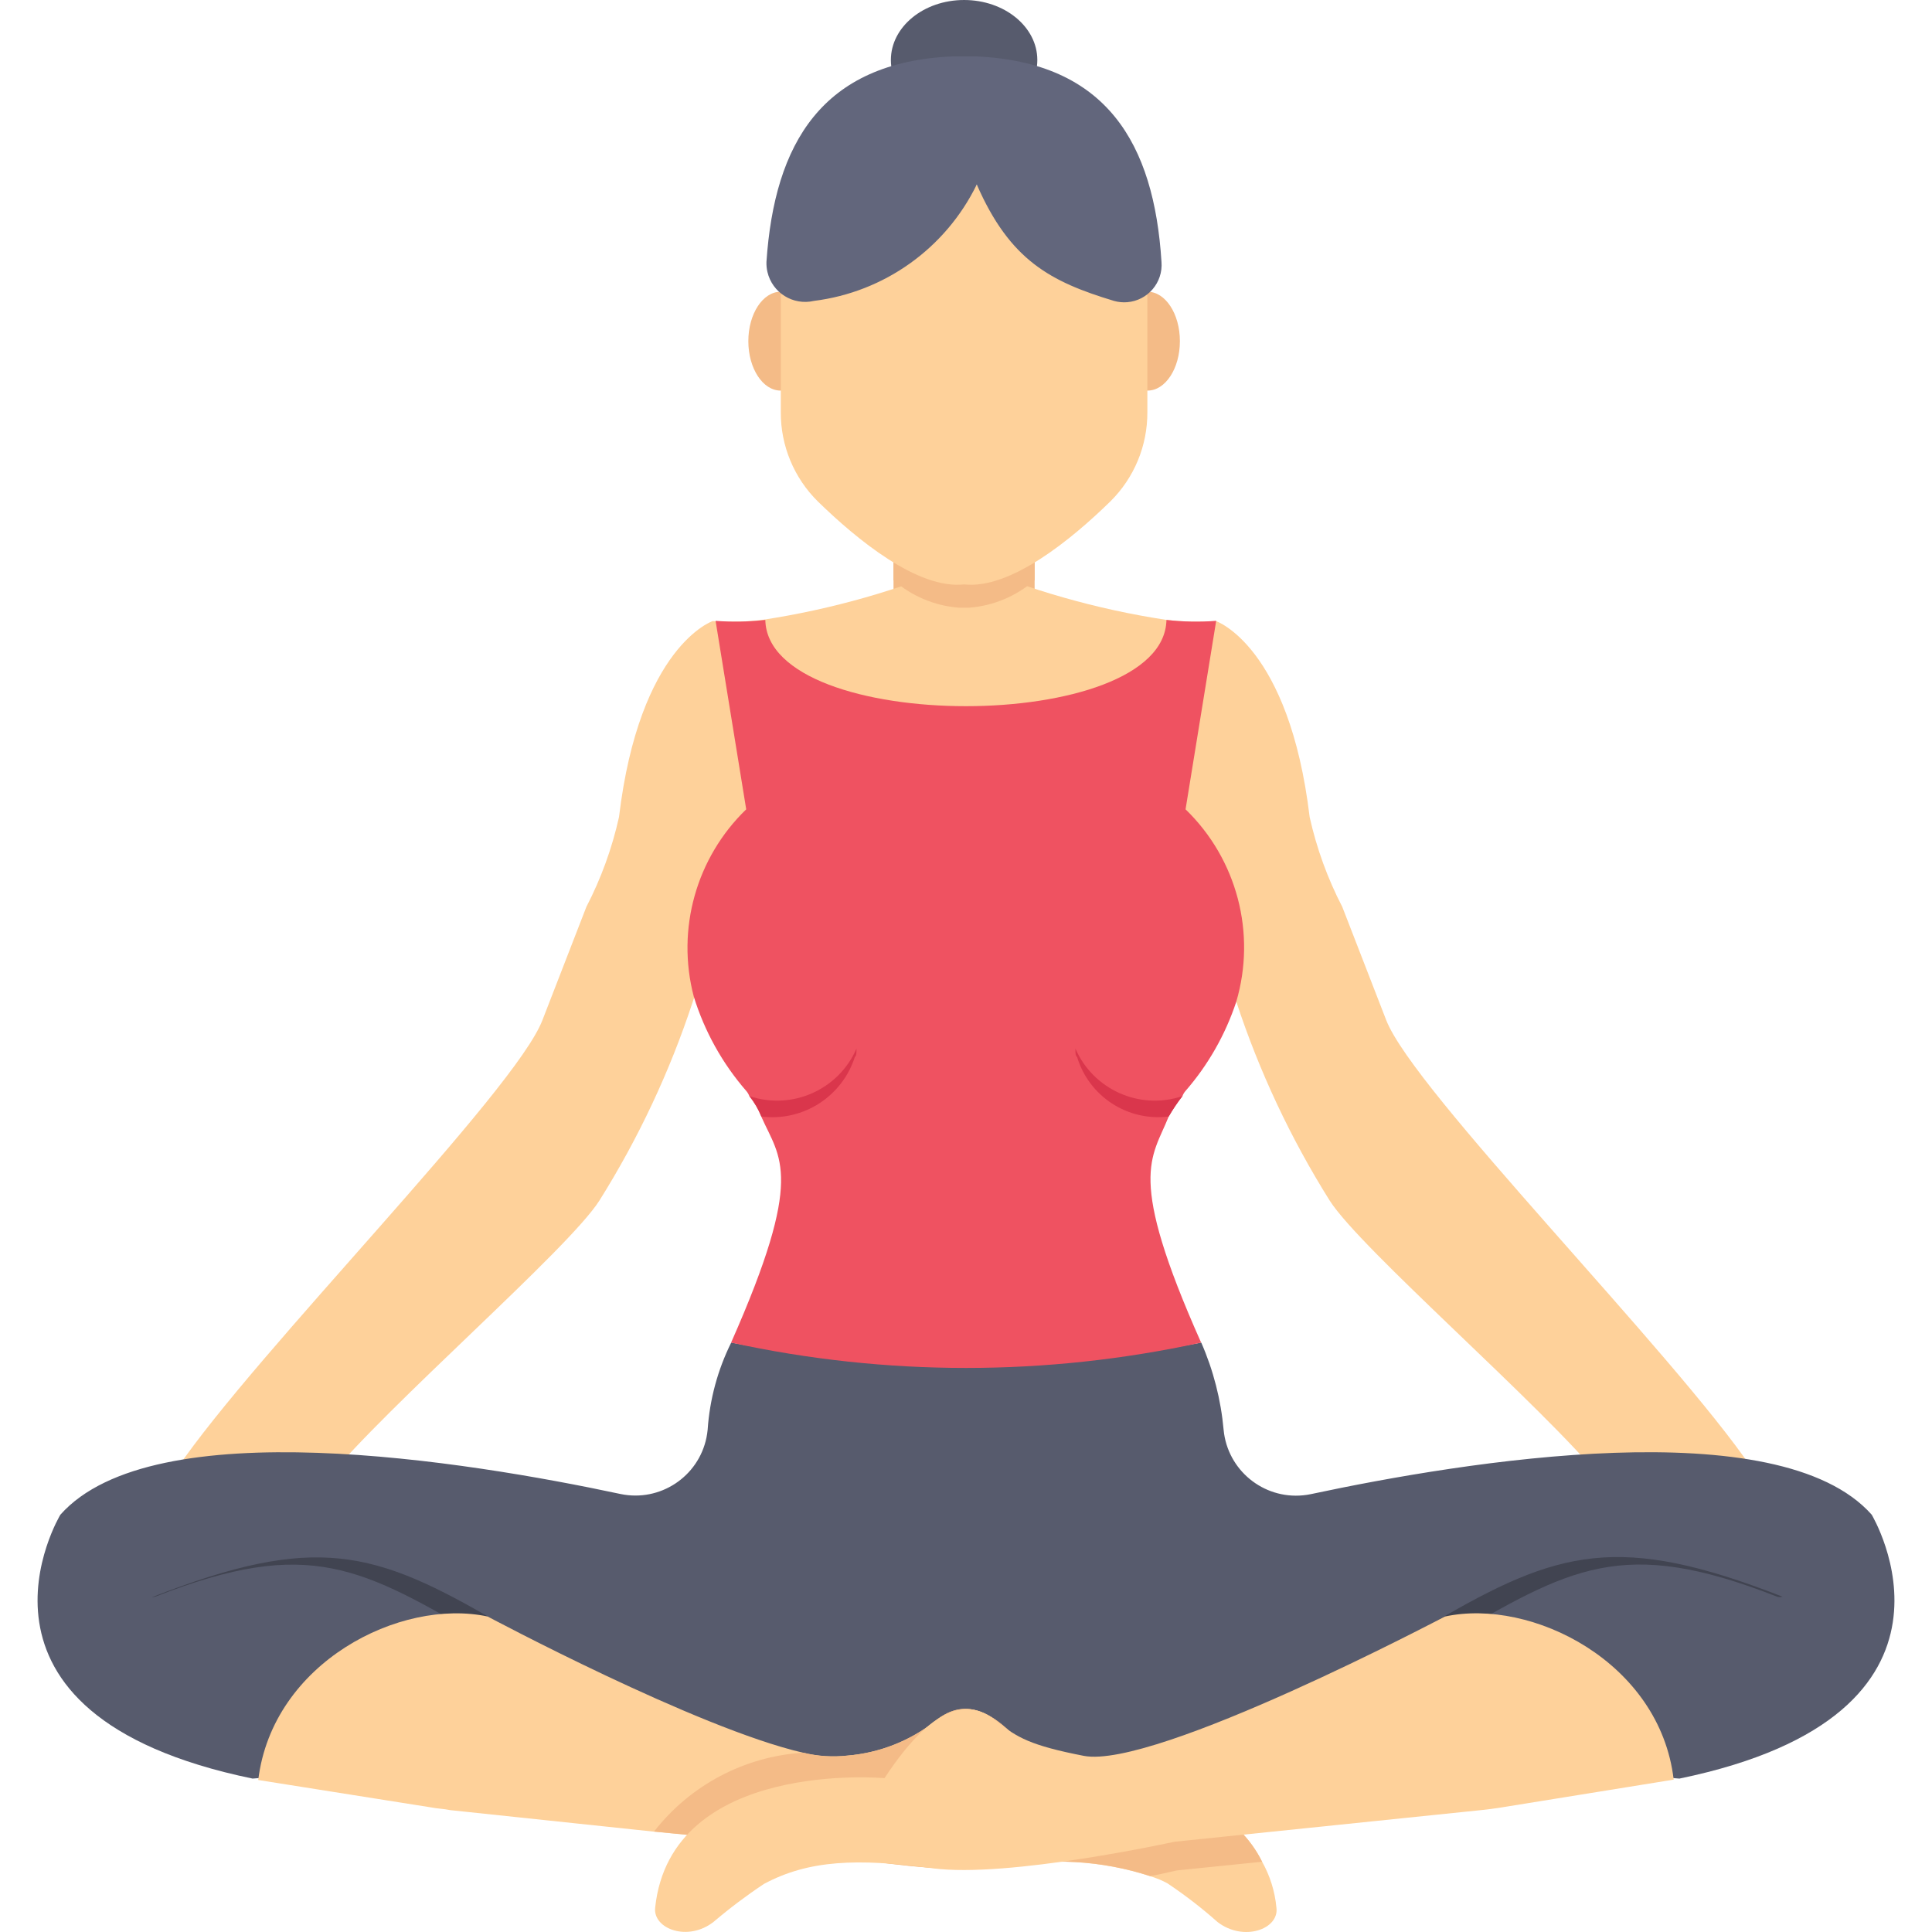
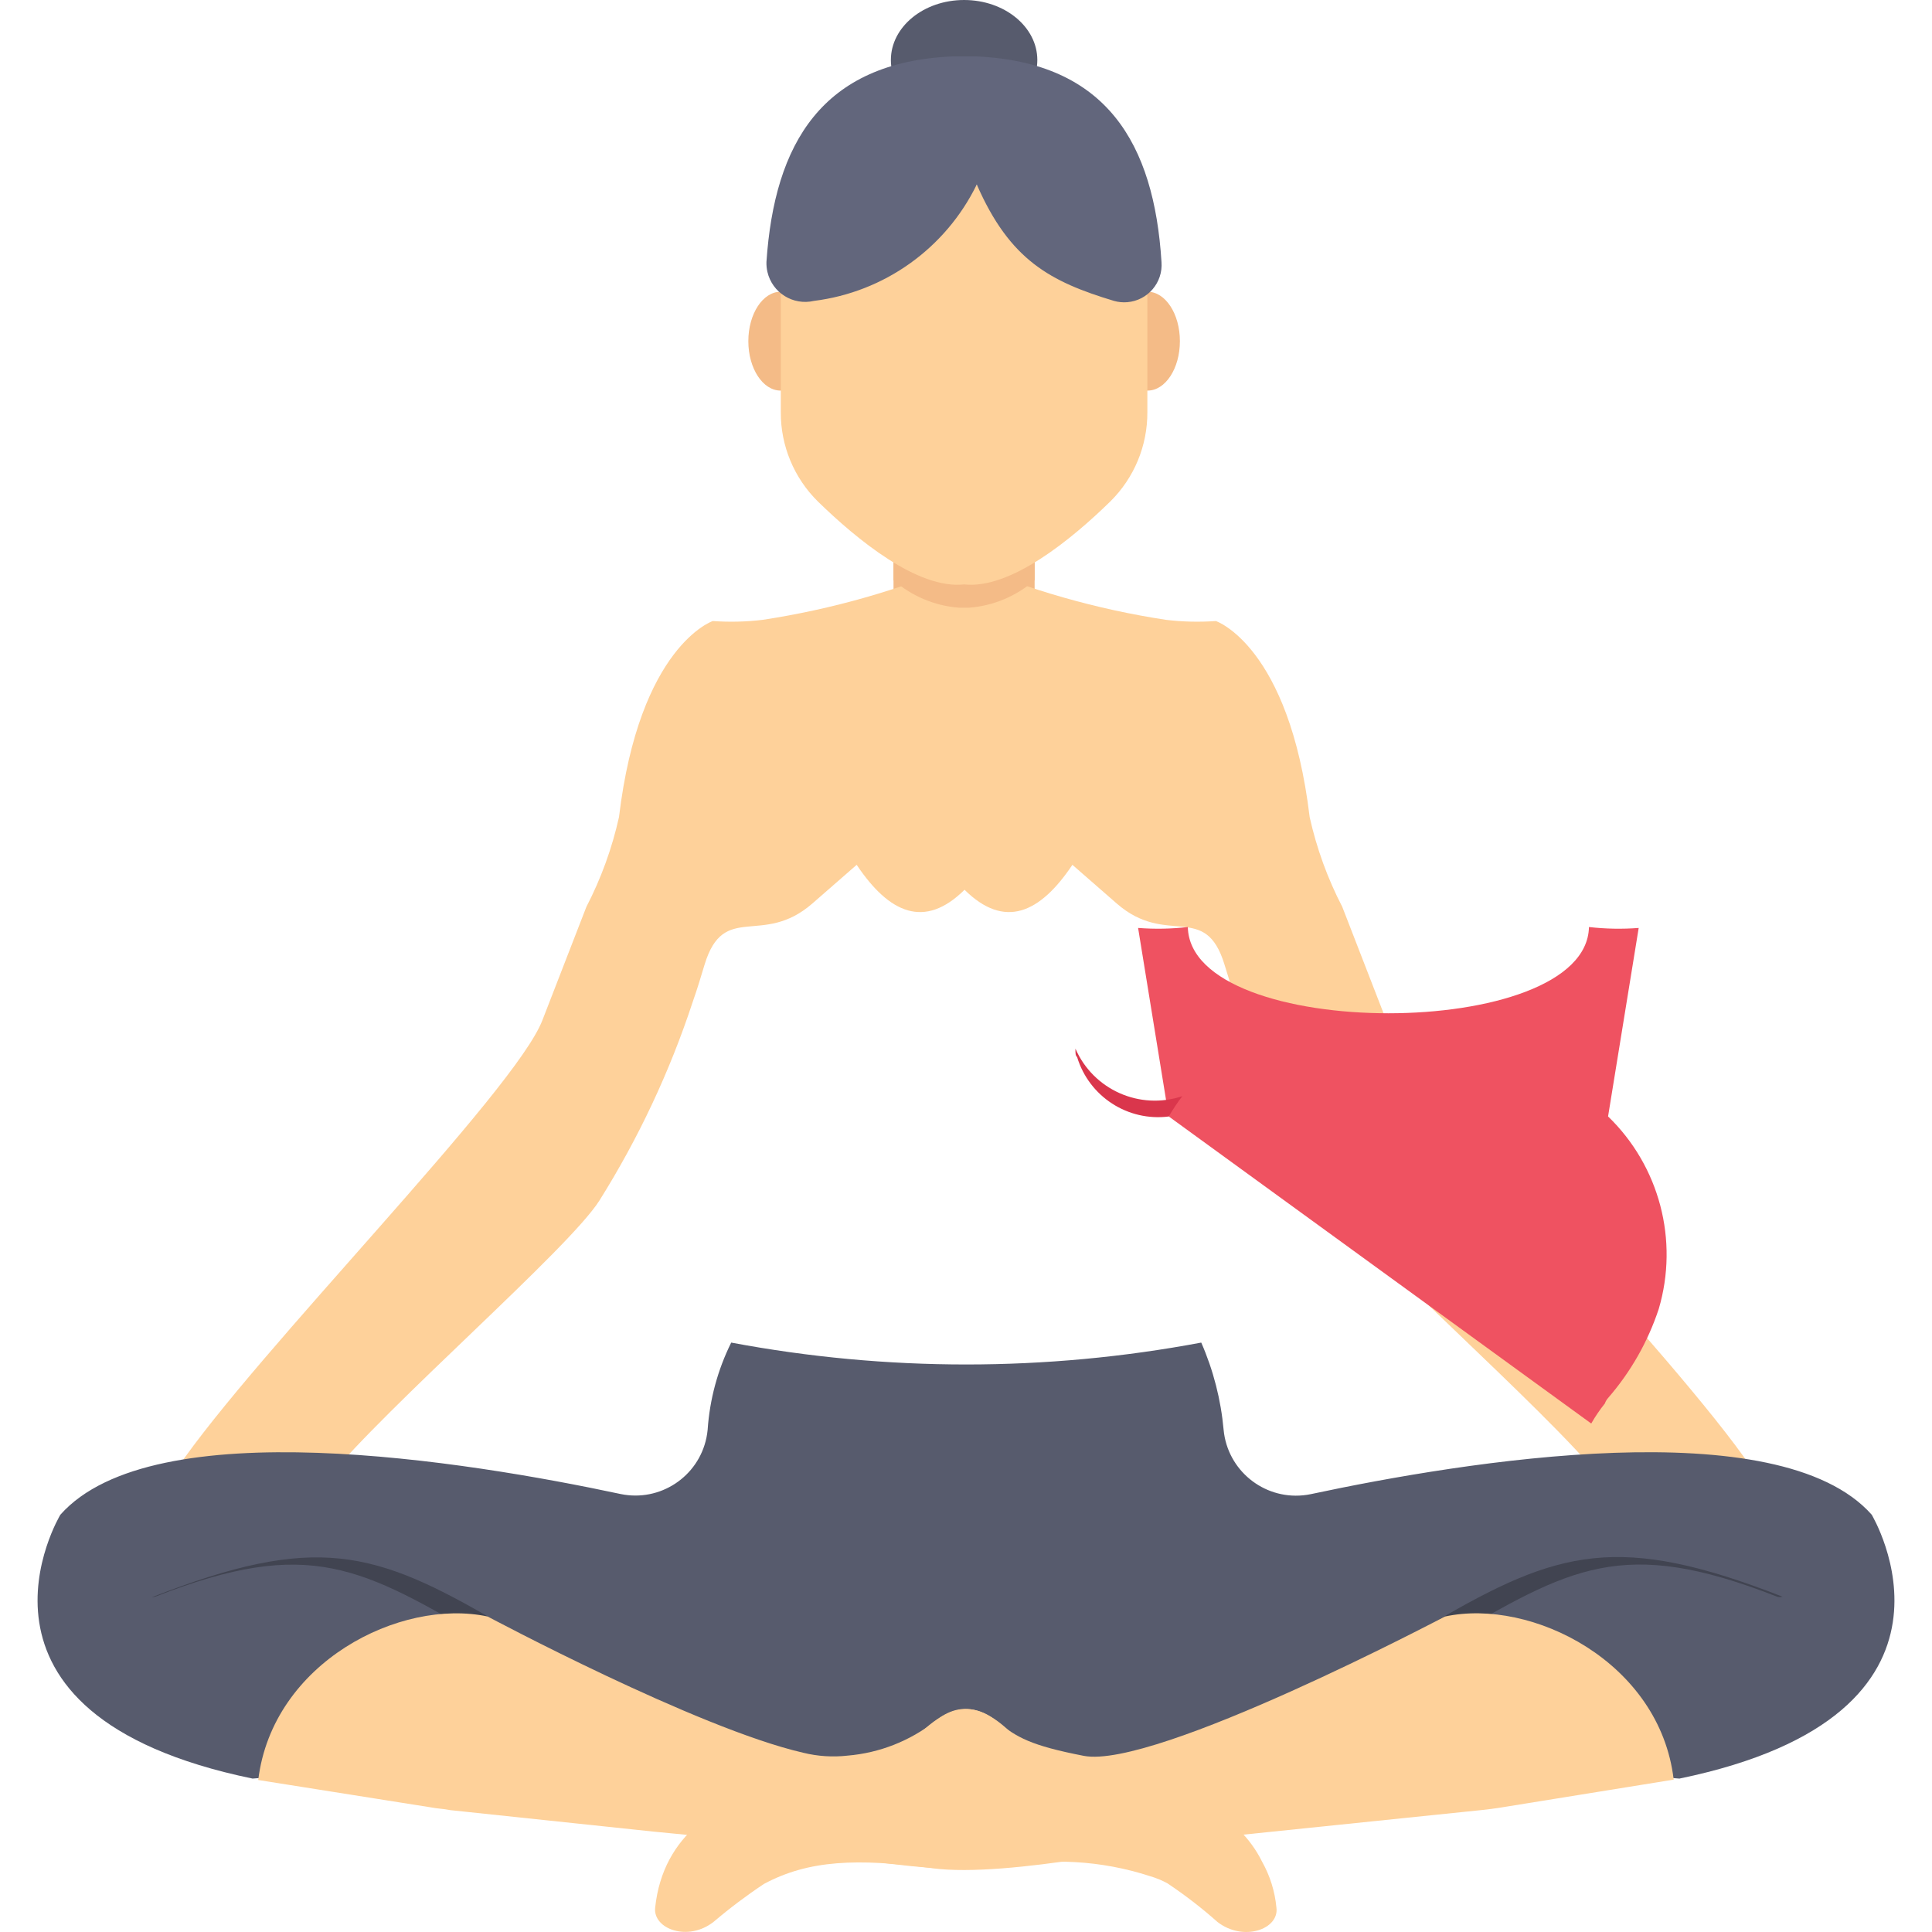
<svg xmlns="http://www.w3.org/2000/svg" id="Capa_1" height="512" viewBox="0 0 486.209 486.209" width="512">
  <g>
    <g id="icon_2_">
      <g fill="#f4bb87">
        <ellipse cx="196.461" cy="85.857" rx="8.135" ry="12.44" />
        <ellipse cx="288.799" cy="85.857" rx="8.135" ry="12.44" />
        <path d="m224.862 122.506h35.511v35.6h-35.511z" />
      </g>
      <path d="m441.017 369.718s-31.603 10.335-34.639 6.38l-2.965-3.558c-15.6-19.045-60.977-58.143-68.78-70.399-9.828-15.667-17.718-32.469-23.498-50.038-1.115-3.243-2.028-6.279-2.965-9.321-4.862-16.009-14.485-4.358-27.145-15.416l-11.141-9.724c-8.206 12.256-17.118 16.205-27.145 6.279-10.027 9.926-18.944 5.977-27.145-6.279l-11.141 9.724c-12.659 11.04-22.282-.593-27.145 15.416-.913 3.042-1.82 6.078-2.965 9.321-5.779 17.568-13.67 34.371-23.498 50.038-7.797 12.256-53.18 51.354-68.78 70.399l-2.965 3.558c-3.042 3.949-34.645-6.38-34.645-6.38 20.16-29.676 85.288-95.113 92.077-113.043l11.04-28.461c3.701-7.144 6.459-14.737 8.206-22.591 5.164-43.154 23.599-49.332 23.599-49.332 4.186.3 8.391.199 12.558-.302 17.462-2.659 34.515-7.526 50.749-14.485 16.234 6.959 33.287 11.826 50.749 14.485 4.167.501 8.372.602 12.558.302 0 0 18.434 6.178 23.599 49.332 1.748 7.853 4.506 15.447 8.206 22.591l11.04 28.461c6.911 17.931 72.027 83.367 92.181 113.043z" fill="#fed19a" />
      <path d="m422.647 447.6-108.276-8.301-52.694 8.663-18.381-16.24-18.766 16.24-52.694-8.663-108.275 8.301c-78.682-16.24-48.366-66.409-48.366-66.409 23.338-26.285 102.097-13.501 141.006-5.2 9.881 2.041 19.545-4.315 21.586-14.196.137-.664.237-1.334.3-2.009.517-7.622 2.532-15.067 5.929-21.909 39.088 7.344 79.202 7.344 118.29 0 3.054 6.976 4.956 14.401 5.633 21.986.976 10.062 9.924 17.427 19.985 16.451.642-.062 1.28-.158 1.912-.288 38.843-8.301 117.822-21.168 141.195 5.159-.024.001 30.299 50.169-48.384 66.415z" fill="#575b6d" />
      <path d="m127.497 412.682c-.505.804-1.381 1.299-2.33 1.316-.502.009-.995-.132-1.417-.403l-.913-.504c-31.805-18.737-44.974-26.439-83.568-11.343-.327.115-.668.183-1.014.202 41.126-16.104 55.914-11.954 87.315 6.481l1.014.504c1.267.797 1.671 2.457.913 3.747z" fill="#414451" />
      <path d="m360.674 408.407-1.014.504c-1.267.797-1.672 2.457-.913 3.747.505.804 1.381 1.299 2.33 1.316.5-.004.99-.143 1.417-.403l.913-.504c31.805-18.737 44.974-26.439 83.568-11.343.508.234 1.085.27 1.619.101-41.126-16.104-56.518-11.852-87.92 6.582z" fill="#414451" />
      <path d="m321.226 480.081c.723 5.413-8.301 8.663-14.823 3.611-3.983-3.533-8.203-6.79-12.629-9.748-1.376-.744-2.827-1.341-4.328-1.779-12.234-3.985-25.292-4.73-37.9-2.164-18.766 2.526-60.995-6.522-60.995-6.522l-25.982-2.526-51.247-5.414c-1.779-.362-3.249-.362-5.052-.723l-43.284-6.86c3.611-29.593 35.73-45.834 57.746-41.144 0 0 52.694 28.152 79.4 34.283 3.657.904 7.446 1.149 11.189.723 8.026-.678 15.679-3.689 22.016-8.663 6.137-5.052 14.823-6.137 28.152 14.438 0 0 41.867-3.973 54.135 20.931 1.999 3.556 3.228 7.494 3.602 11.557z" fill="#fed19a" />
-       <path d="m317.621 468.531-21.292 2.164c-.362 0-2.888.723-6.854 1.447-12.234-3.985-25.292-4.731-37.9-2.164-18.766 2.526-60.995-6.522-60.995-6.522l-25.982-2.526c9.093-11.684 22.757-18.911 37.533-19.851 3.657.904 7.446 1.149 11.189.723 8.026-.678 15.679-3.689 22.016-8.663 6.137-5.052 14.823-6.137 28.152 14.438-.008.023 41.859-3.95 54.133 20.954z" fill="#f4bb87" />
      <path d="m363.621 406.818s-72.978 38.535-90.885 35.06c-13.329-2.591-16.869-4.631-21.814-8.663-6.149-5.01-14.823-6.214-28.33 14.278 0 0-53.761-4.88-57.716 32.611-.563 5.336 8.301 8.669 14.788 3.486 4.012-3.407 8.221-6.575 12.606-9.487 11.266-6.03 23.51-6.487 42.419-3.937s60.841-6.665 60.841-6.665l77.455-7.993c1.605-.166 3.204-.378 4.797-.634l43.421-7.008c-3.465-29.575-35.774-45.774-57.582-41.048z" fill="#fed19a" />
-       <path d="m294.123 280.962c-4.251 10.673-10.673 14.687 8.153 56.922-38.972 8.499-79.318 8.499-118.29 0 18.719-42.264 12.286-46.249 7.578-56.922-.722-1.827-1.722-3.531-2.965-5.052-.177-.506-.451-.973-.806-1.376-6.01-6.917-10.508-15.013-13.205-23.771-4.423-16.928.624-34.926 13.205-47.085l-7.708-47.435c4.17.321 8.361.244 12.517-.231.593 28.941 100.372 28.941 100.947 0 4.155.475 8.347.553 12.517.231l-7.708 47.435c12.945 12.52 17.858 31.198 12.748 48.466-2.726 8.235-7.059 15.847-12.748 22.395-.355.402-.629.869-.806 1.376-1.275 1.59-2.421 3.277-3.429 5.047z" fill="#ef5261" />
-       <path d="m215.542 263.903c0 1.281 0 1.708-.427 2.135-3.213 9.987-13.084 16.268-23.492 14.948-.761-1.829-1.758-3.551-2.965-5.123 10.706 3.579 22.373-1.612 26.884-11.96z" fill="#da364c" />
+       <path d="m294.123 280.962l-7.708-47.435c4.17.321 8.361.244 12.517-.231.593 28.941 100.372 28.941 100.947 0 4.155.475 8.347.553 12.517.231l-7.708 47.435c12.945 12.52 17.858 31.198 12.748 48.466-2.726 8.235-7.059 15.847-12.748 22.395-.355.402-.629.869-.806 1.376-1.275 1.59-2.421 3.277-3.429 5.047z" fill="#ef5261" />
      <path d="m297.544 275.857c-1.242 1.636-2.382 3.347-3.415 5.123-10.302 1.303-20.043-5.011-23.059-14.948-.427-.427-.427-.854-.427-2.135 4.511 10.357 16.19 15.549 26.901 11.96z" fill="#da364c" />
      <path d="m260.373 122.506v23.504c-4.574 4.005-10.317 6.43-16.377 6.914h-2.763c-6.06-.484-11.803-2.908-16.377-6.914v-23.504z" fill="#f4bb87" />
      <path d="m288.745 46.652v57.052c.05 8.467-3.327 16.594-9.362 22.531-9.712 9.487-25.087 22.134-36.762 20.836-11.675 1.299-27.05-11.367-36.762-20.836-6.035-5.938-9.412-14.065-9.362-22.531v-57.052z" fill="#fed19a" />
      <ellipse cx="242.627" cy="15.102" fill="#575b6d" rx="18.428" ry="15.102" />
      <path d="m292.303 65.916c.414 5.184-3.452 9.722-8.636 10.136-1.119.089-2.244-.022-3.323-.329-16.009-4.838-26.196-10.21-34.527-29.291-7.837 16.056-23.249 27.073-40.978 29.291-5.243 1.221-10.484-2.04-11.705-7.283-.193-.827-.276-1.675-.249-2.524 2.016-29.825 13.97-50.245 46.753-51.722h6.048c32.796 1.477 44.749 21.898 46.617 51.722z" fill="#62667c" />
    </g>
  </g>
</svg>